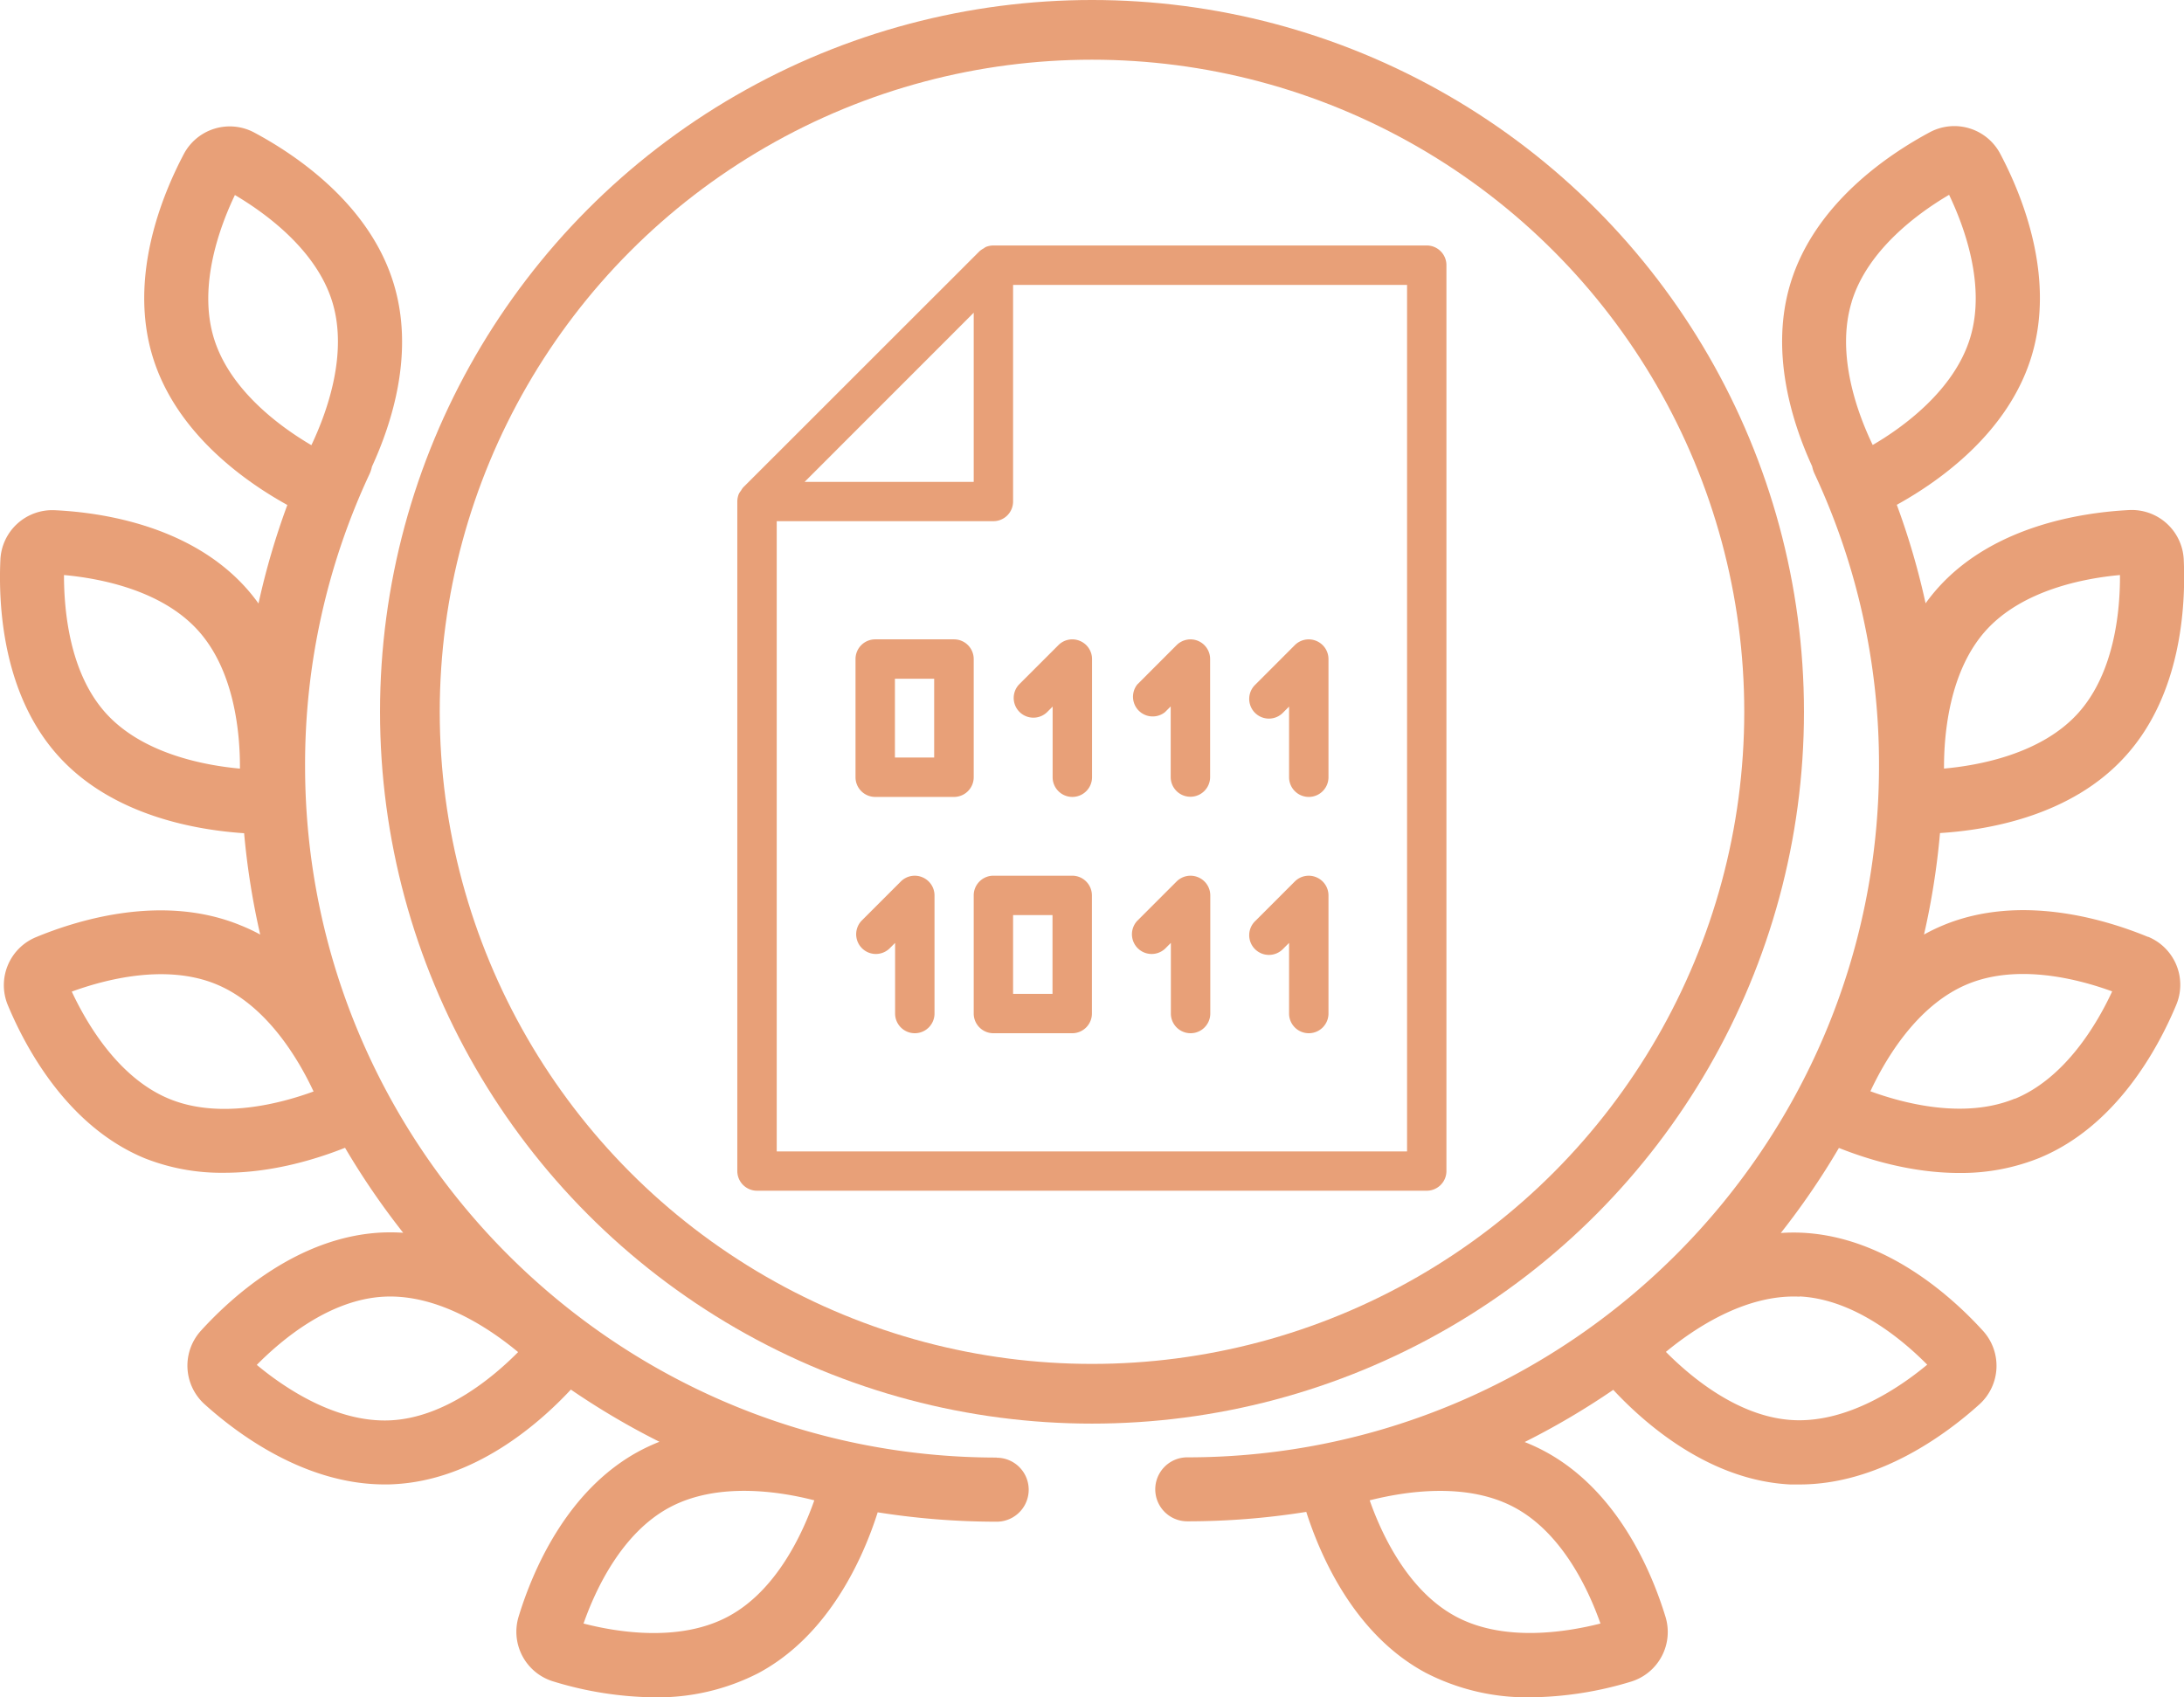
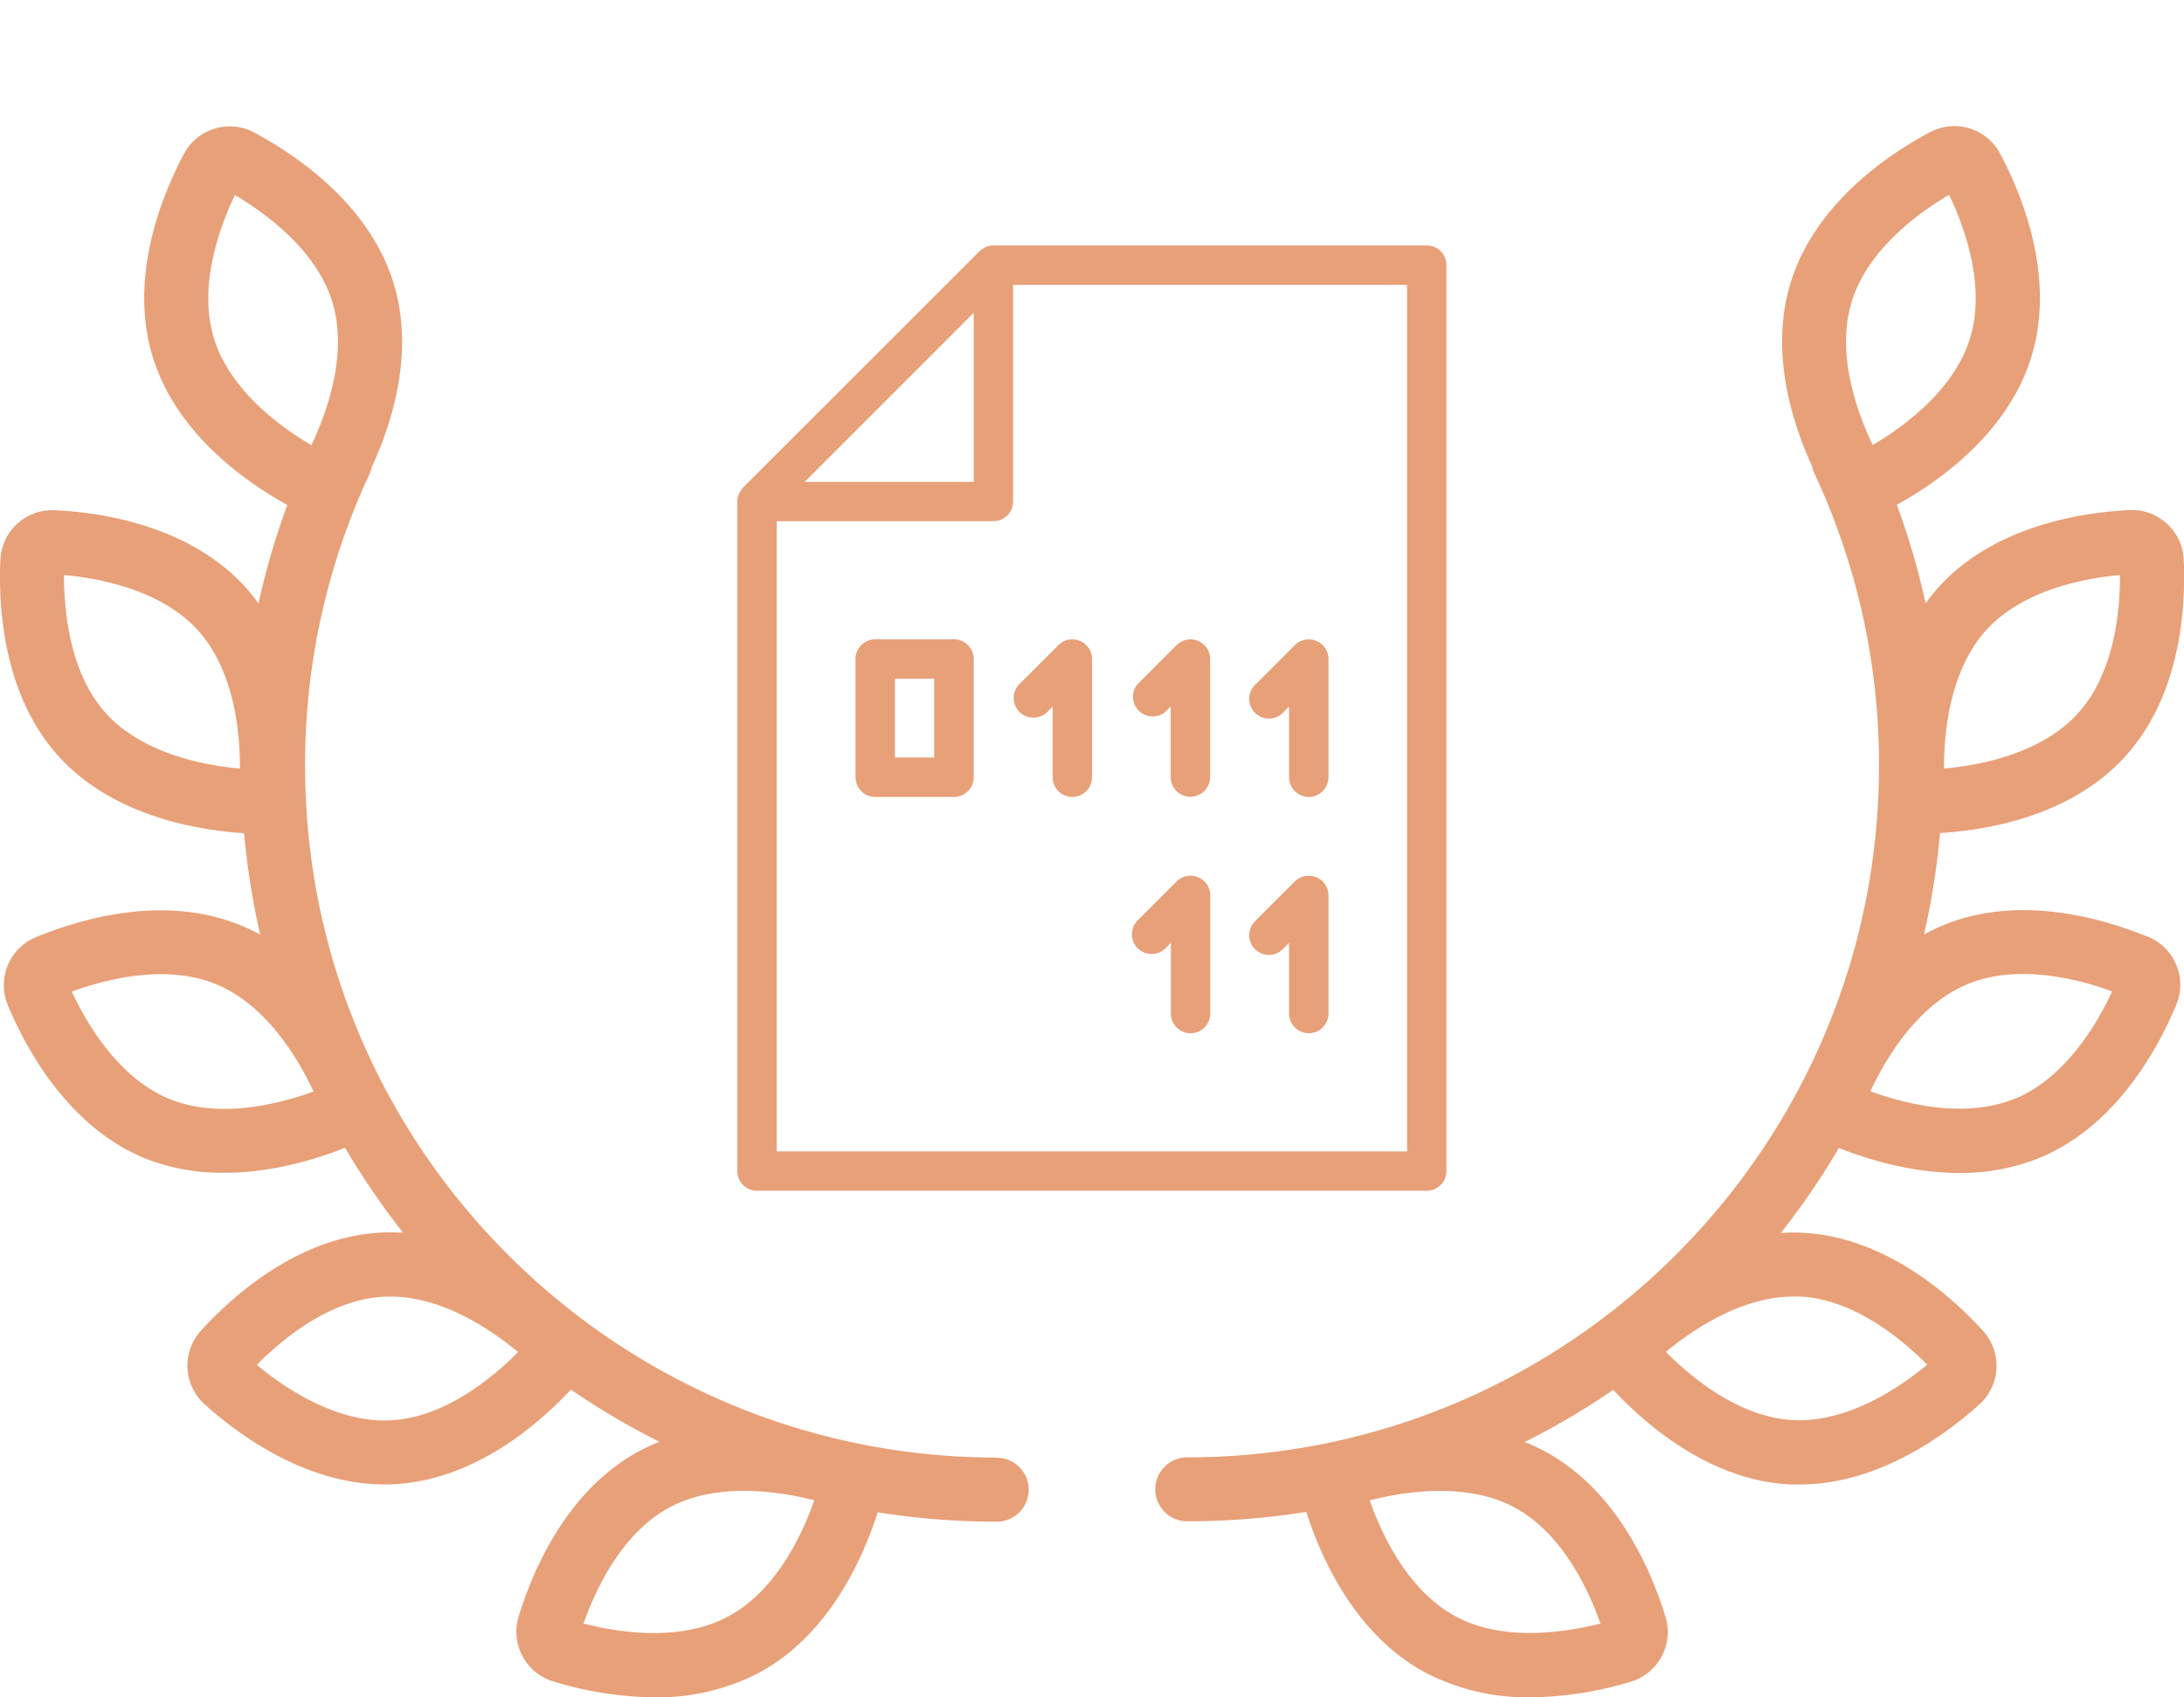
<svg xmlns="http://www.w3.org/2000/svg" viewBox="0 0 512 397.95">
  <defs>
    <style>.cls-1{fill:#e8a078;}.cls-2{fill:none;stroke:#e8a078;stroke-miterlimit:10;stroke-width:14px;}</style>
  </defs>
  <title>chifra</title>
  <g id="Слой_2" data-name="Слой 2">
    <g id="Capa_1" data-name="Capa 1">
      <path class="cls-1" d="M233.7,341.78C144.27,341.78,71.52,269,71.52,179.6a160.81,160.81,0,0,1,15.12-68.47,7.85,7.85,0,0,0,.56-1.72c4.82-10.49,10-26.94,5.06-43C86.57,47.83,69.37,36.31,59.62,31.09a12.18,12.18,0,0,0-16.51,5c-5.17,9.78-13,28.94-7.32,47.55,5.48,17.95,21.68,29.3,31.57,34.77a174.43,174.43,0,0,0-6.76,23.1,41.93,41.93,0,0,0-3.12-3.87c-13.09-14.4-33.57-17.48-44.61-18A12.18,12.18,0,0,0,.09,131.27c-.5,11,.61,31.72,13.69,46.11,12.65,13.91,32.19,17.25,43.45,18A176.11,176.11,0,0,0,61,219.14,43,43,0,0,0,56.45,217c-18-7.43-37.81-1.47-48,2.75a12.18,12.18,0,0,0-6.59,16c4.26,10.2,14.09,28.42,32.07,35.85A48.89,48.89,0,0,0,52.67,275c11.15,0,21.48-3.18,28.22-5.86a178,178,0,0,0,13.63,19.93,46.3,46.3,0,0,0-5.14-.05c-19.44,1-34.82,14.82-42.26,23A12.18,12.18,0,0,0,48,329.31c7.91,7.13,23.66,18.77,42.16,18.77.71,0,1.43,0,2.16-.05,18.8-.93,33.82-13.94,41.51-22.19a176.65,176.65,0,0,0,20.76,12.24,46.64,46.64,0,0,0-4.62,2.13c-17.16,9.17-25.15,28.27-28.38,38.84a12.17,12.17,0,0,0,8.13,15.23A83.5,83.5,0,0,0,153.25,398a51.7,51.7,0,0,0,24.51-5.66c16.57-8.85,24.59-27,28-37.72a178.24,178.24,0,0,0,27.9,2.2,7.5,7.5,0,1,0,0-15ZM39.63,257.65c-11.9-4.92-19.35-17.72-22.8-25.13,7.68-2.81,22-6.63,33.89-1.71s19.34,17.73,22.79,25.13c-7.67,2.81-22,6.63-33.88,1.71ZM170.69,379.06c-11.35,6.07-26,3.68-33.89,1.64,2.7-7.71,8.85-21.19,20.21-27.25s26-3.68,33.89-1.64c-2.71,7.71-8.85,21.19-20.21,27.25ZM50.14,79.3C46.38,67,51.54,53.1,55.07,45.73c7,4.14,19.08,12.78,22.84,25.09S76.51,97,73,104.39C65.94,100.25,53.9,91.61,50.14,79.3Zm-25.26,88C16.22,157.77,15,143,15,134.84c8.14.74,22.71,3.4,31.37,12.93s9.93,24.29,9.88,32.46C48.12,179.49,33.54,176.83,24.88,167.3ZM91.55,333.05c-12.87.63-25.07-7.77-31.35-13,5.74-5.81,17-15.38,29.91-16s25.06,7.76,31.35,13C115.72,322.85,104.4,332.42,91.55,333.05Z" />
      <path class="cls-1" d="M503.58,219.7c-10.22-4.22-30.05-10.18-48-2.75a43,43,0,0,0-4.53,2.19,175.86,175.86,0,0,0,3.75-23.8c11.26-.7,30.8-4,43.44-18,13.09-14.4,14.2-35.08,13.7-46.12a12.2,12.2,0,0,0-12.78-11.62c-11,.56-31.52,3.63-44.61,18a43.78,43.78,0,0,0-3.13,3.87,173.33,173.33,0,0,0-6.75-23.1c9.89-5.46,26.09-16.82,31.57-34.77,5.68-18.6-2.15-37.77-7.32-47.54a12.17,12.17,0,0,0-16.51-5.05c-9.75,5.22-26.95,16.74-32.64,35.35-4.9,16,.24,32.48,5.06,43a7.36,7.36,0,0,0,.56,1.72,160.83,160.83,0,0,1,15.11,68.47c0,89.43-72.75,162.18-162.17,162.18a7.5,7.5,0,1,0,0,15,177,177,0,0,0,27.9-2.21c3.45,10.76,11.47,28.87,28,37.73A51.8,51.8,0,0,0,358.75,398a83.48,83.48,0,0,0,23.56-3.66,12.17,12.17,0,0,0,8.13-15.23c-3.23-10.57-11.22-29.67-28.39-38.84a44.62,44.62,0,0,0-4.62-2.13,177.34,177.34,0,0,0,20.77-12.24c7.69,8.25,22.71,21.26,41.51,22.19.72,0,1.44,0,2.16,0,18.5,0,34.25-11.65,42.16-18.78a12.19,12.19,0,0,0,.85-17.24c-7.44-8.18-22.82-22-42.26-23a44,44,0,0,0-5.14.05,176.66,176.66,0,0,0,13.62-19.94c6.75,2.69,17.08,5.87,28.23,5.87a49.08,49.08,0,0,0,18.77-3.53c18-7.43,27.81-25.66,32.07-35.86a12.18,12.18,0,0,0-6.59-16ZM375.2,380.7c-7.92,2-22.54,4.43-33.89-1.64s-17.51-19.54-20.21-27.25c7.91-2,22.53-4.43,33.89,1.64S372.49,373,375.2,380.7Zm90.42-232.93c8.66-9.53,23.24-12.2,31.37-12.93.05,8.17-1.22,22.93-9.88,32.46s-23.23,12.19-31.37,12.92C455.7,172.06,457,157.29,465.62,147.77Zm-31.53-77c3.76-12.31,15.8-20.95,22.84-25.09,3.53,7.37,8.69,21.26,4.93,33.57s-15.8,21-22.84,25.09C435.49,97,430.33,83.13,434.09,70.82Zm-12.2,233.23c12.85.63,24.17,10.19,29.91,16-6.29,5.23-18.48,13.62-31.35,13s-24.17-10.2-29.91-16C396.82,311.81,409,303.42,421.89,304.05Zm50.48-46.4c-11.9,4.92-26.21,1.1-33.89-1.71,3.45-7.4,10.9-20.21,22.8-25.13s26.21-1.1,33.88,1.71C491.71,239.92,484.27,252.73,472.37,257.65Z" />
-       <circle class="cls-2" cx="256" cy="166.91" r="159.91" />
      <path class="cls-1" d="M253.13,150.27a4.59,4.59,0,0,0-5,1l-9.24,9.24a4.62,4.62,0,0,0,6.53,6.53l1.35-1.35v16.56a4.62,4.62,0,1,0,9.24,0V154.54A4.61,4.61,0,0,0,253.13,150.27Z" />
      <path class="cls-1" d="M280.84,150.27a4.61,4.61,0,0,0-5,1l-9.23,9.24A4.62,4.62,0,0,0,273.1,167l1.35-1.35v16.56a4.62,4.62,0,0,0,9.24,0V154.54A4.61,4.61,0,0,0,280.84,150.27Z" />
      <path class="cls-1" d="M308.55,150.27a4.61,4.61,0,0,0-5,1l-9.23,9.24a4.62,4.62,0,1,0,6.53,6.53l1.35-1.35v16.56a4.62,4.62,0,1,0,9.24,0V154.54A4.62,4.62,0,0,0,308.55,150.27Z" />
      <path class="cls-1" d="M223.65,149.92H205.18a4.62,4.62,0,0,0-4.62,4.62v27.71a4.62,4.62,0,0,0,4.62,4.62h18.47a4.62,4.62,0,0,0,4.62-4.62V154.54A4.62,4.62,0,0,0,223.65,149.92ZM219,177.63H209.8V159.16H219v18.47Z" />
      <path class="cls-1" d="M280.84,205.69a4.61,4.61,0,0,0-5,1l-9.23,9.23a4.62,4.62,0,0,0,6.53,6.53l1.35-1.35v16.56a4.62,4.62,0,1,0,9.24,0V210A4.61,4.61,0,0,0,280.84,205.69Z" />
      <path class="cls-1" d="M308.55,205.69a4.61,4.61,0,0,0-5,1l-9.23,9.23a4.62,4.62,0,1,0,6.53,6.53l1.35-1.35v16.56a4.62,4.62,0,1,0,9.24,0V210A4.62,4.62,0,0,0,308.55,205.69Z" />
-       <path class="cls-1" d="M216.19,205.69a4.61,4.61,0,0,0-5,1l-9.23,9.23a4.62,4.62,0,0,0,6.53,6.53l1.35-1.35v16.56a4.62,4.62,0,1,0,9.24,0V210A4.62,4.62,0,0,0,216.19,205.69Z" />
-       <path class="cls-1" d="M251.36,205.34H232.88a4.62,4.62,0,0,0-4.61,4.62v27.7a4.62,4.62,0,0,0,4.61,4.62h18.48a4.62,4.62,0,0,0,4.62-4.62V210A4.62,4.62,0,0,0,251.36,205.34Zm-4.62,27.71H237.5V214.57h9.24v18.48Z" />
      <path class="cls-1" d="M334.48,57.56H232.89a4.82,4.82,0,0,0-1.8.36,3.37,3.37,0,0,0-.46.31,5,5,0,0,0-1,.68L174.2,114.32a5.43,5.43,0,0,0-.5.75,4,4,0,0,0-.49.74,4.75,4.75,0,0,0-.36,1.78v157a4.62,4.62,0,0,0,4.62,4.62h157a4.62,4.62,0,0,0,4.62-4.62V62.18A4.62,4.62,0,0,0,334.48,57.56ZM228.27,73.33V113H188.62ZM329.86,270H182.09V122.21h50.79a4.62,4.62,0,0,0,4.62-4.62V66.8h92.36V270Z" />
    </g>
  </g>
</svg>